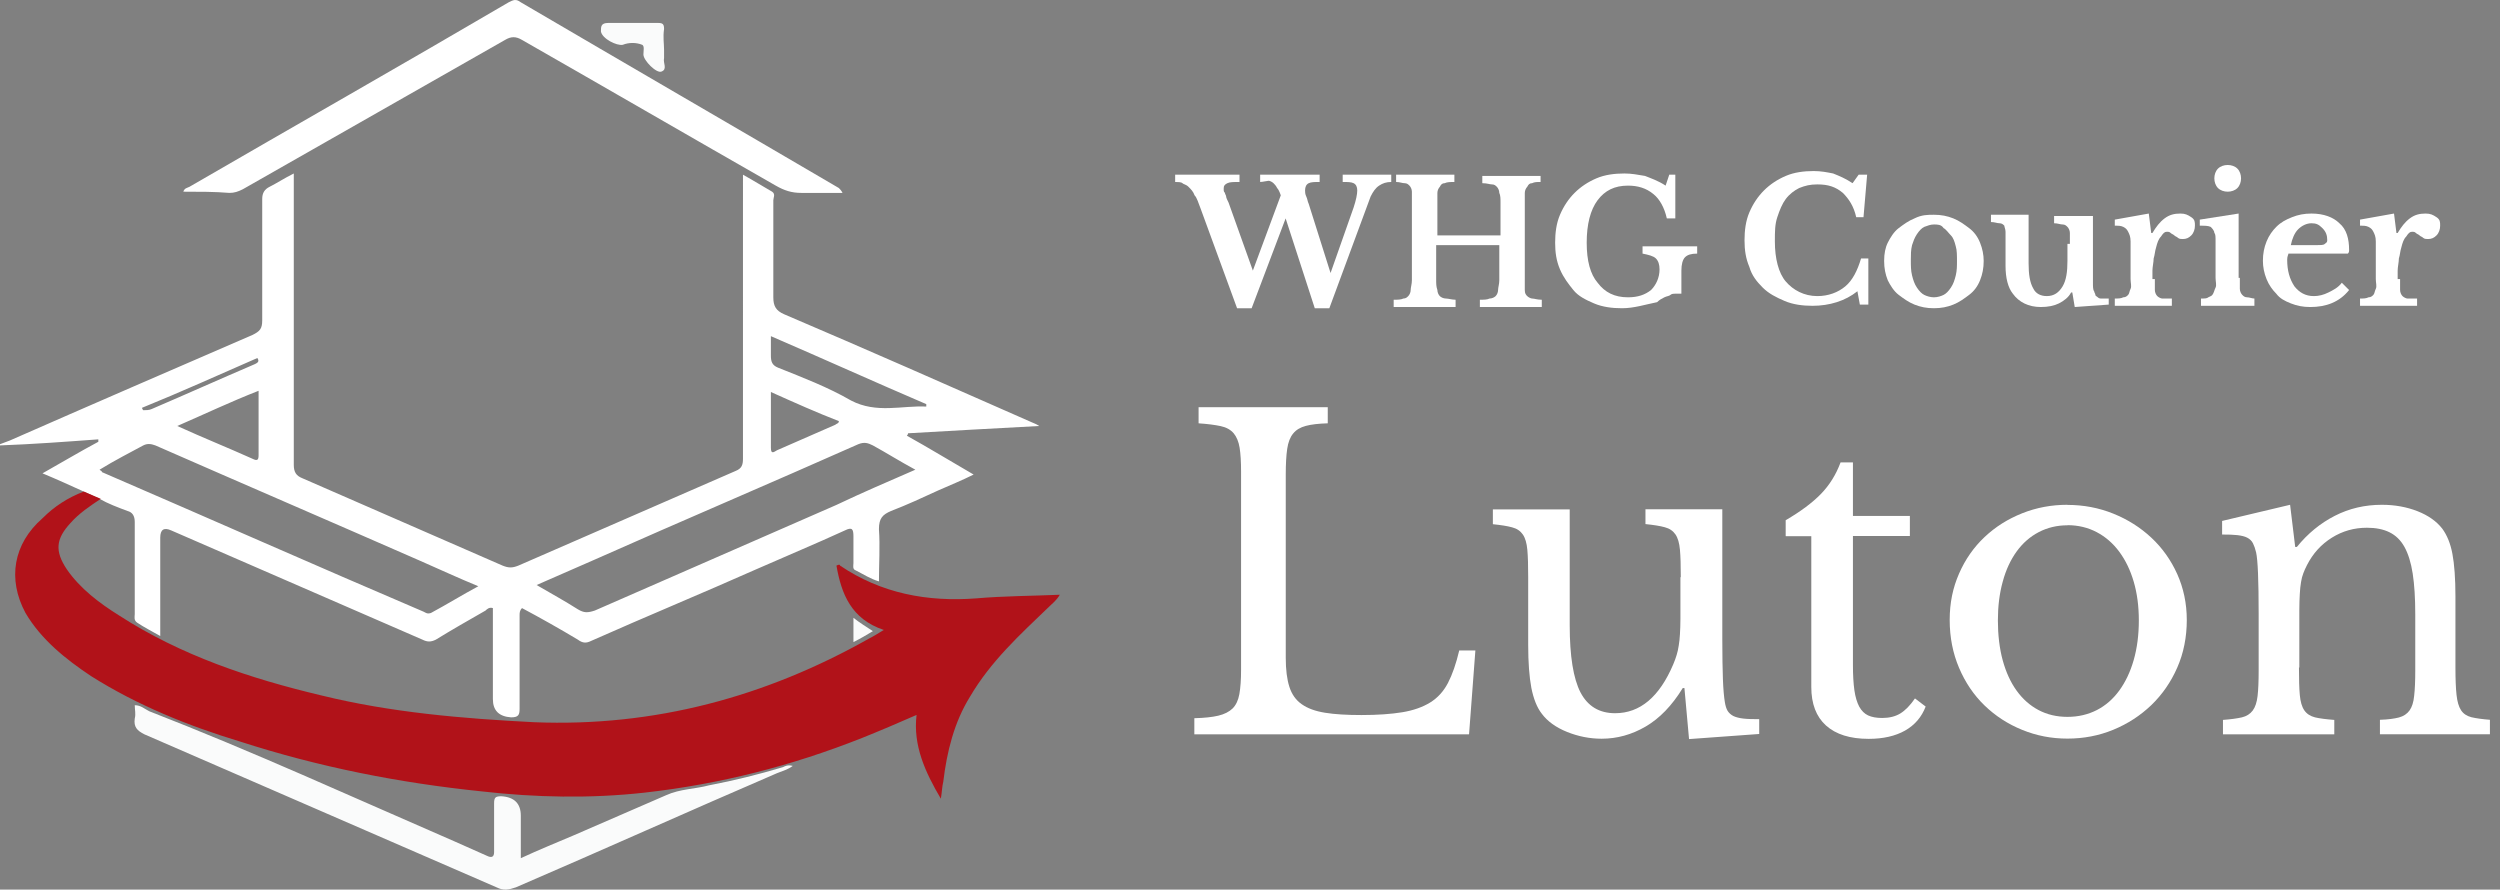
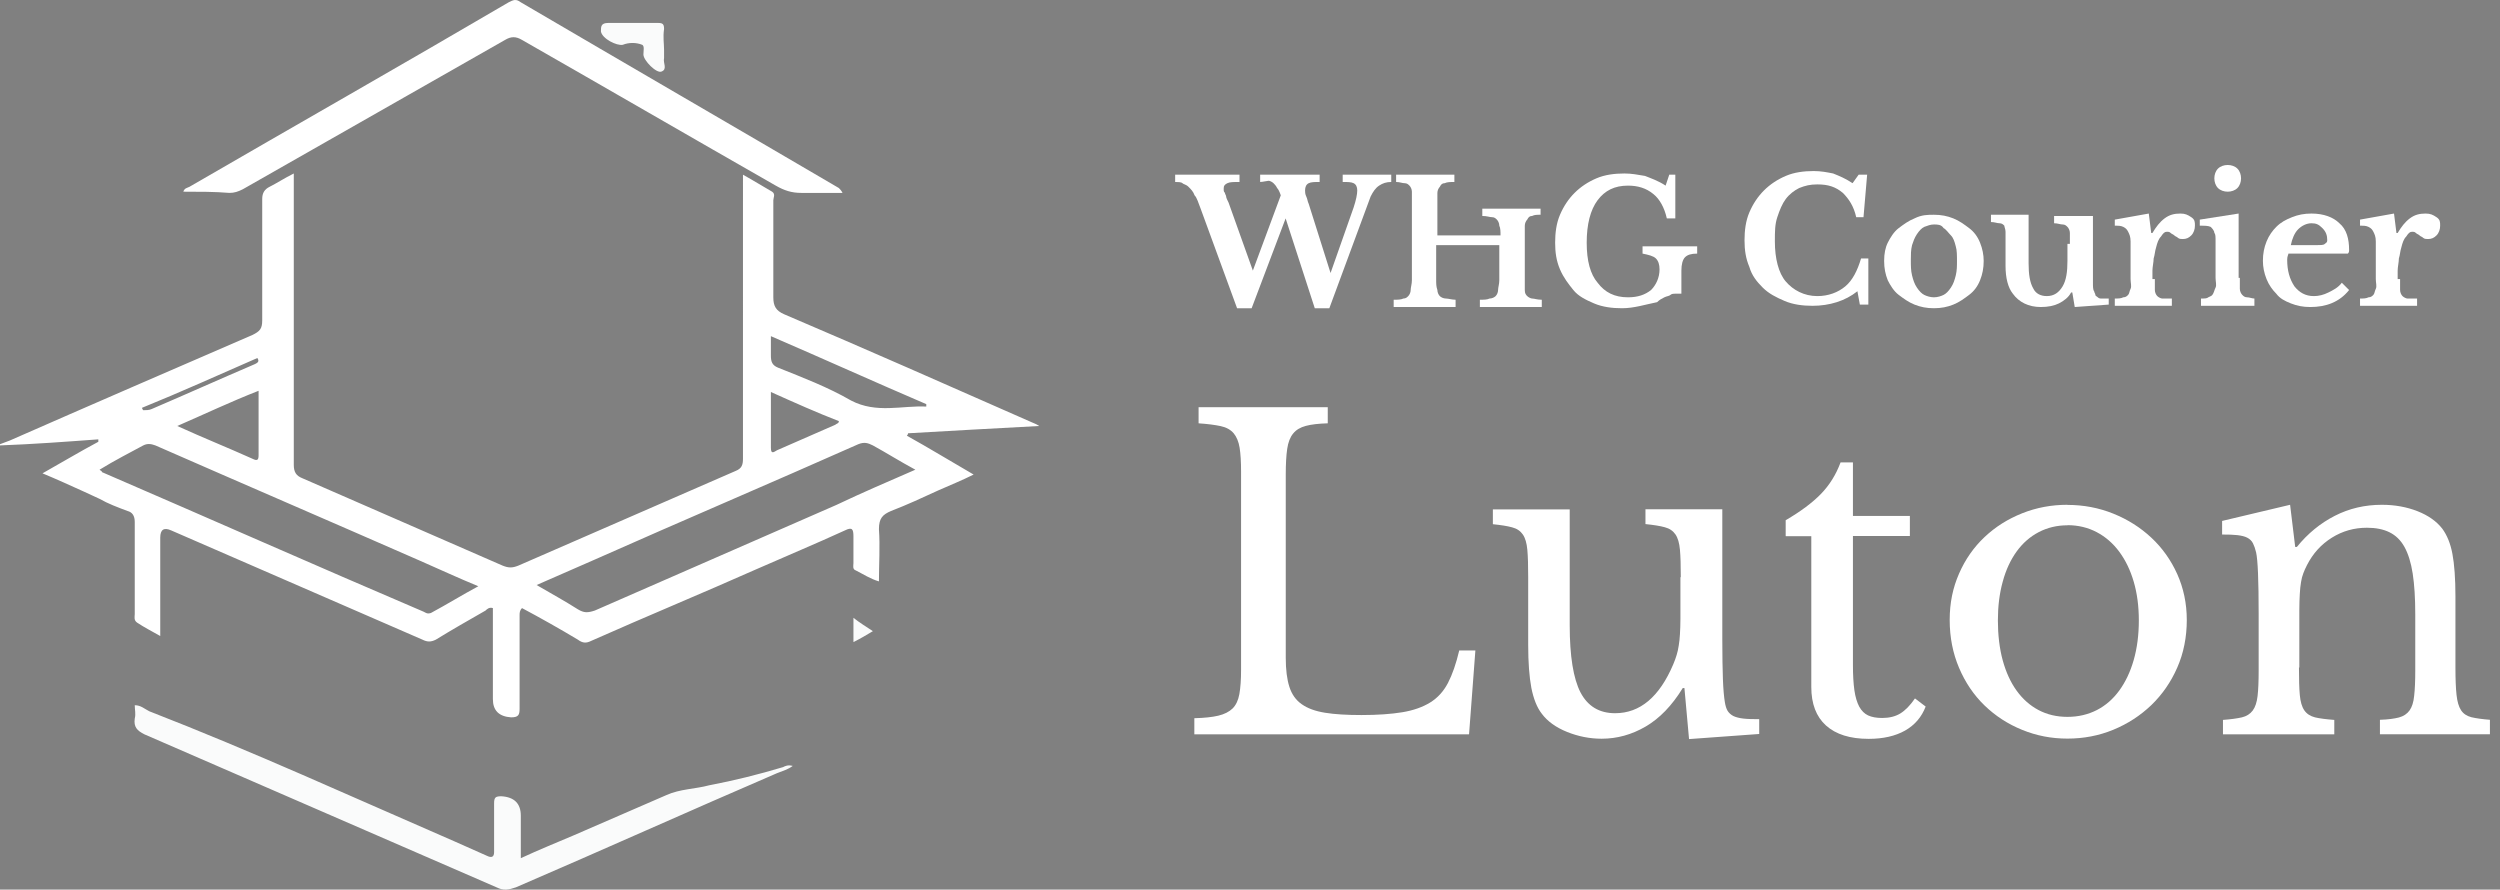
<svg xmlns="http://www.w3.org/2000/svg" id="Layer_2" data-name="Layer 2" viewBox="0 0 205.93 73.28">
  <rect x="0" y="0" width="205.93" height="73.28" fill="#808080" stroke="none" />
  <defs>
    <style> .cls-1 { isolation: isolate; } .cls-2 { fill: #b11219; } .cls-2, .cls-3, .cls-4 { stroke-width: 0px; } .cls-3 { fill: #fff; } .cls-4 { fill: #fafbfb; } </style>
  </defs>
  <g id="Layer_1-2" data-name="Layer 1">
    <g id="Layer_1-3" data-name="Layer 1">
      <g>
        <path class="cls-3" d="M6.9,40.49c-1.1-.5-2.2-1-3.4-1.5,1.6-.9,3.1-1.8,4.6-2.6v-.2c-2.7.2-5.4.4-8.1.5v-.1c.3-.1.5-.2.8-.3,6.6-2.9,13.3-5.8,20-8.7.6-.3.8-.5.8-1.2v-10c0-.5.2-.8.6-1,.6-.3,1.2-.7,2-1.1v24c0,.6.2.9.7,1.1,5.5,2.4,11,4.8,16.5,7.2.5.2.8.2,1.3,0,6-2.6,11.9-5.2,17.9-7.8.5-.2.6-.5.6-1V14.39c.9.5,1.7,1,2.4,1.4.3.2.1.5.1.7v8c0,.7.2,1.1.9,1.4,6.8,2.9,13.6,5.9,20.4,8.9.2.1.3.1.6.3-3.8.2-7.3.4-10.8.6q0,.1-.1.2c1.8,1,3.6,2.1,5.5,3.2-1,.5-2,.9-2.9,1.3-1.3.6-2.6,1.2-3.9,1.7-.7.3-1,.6-1,1.5.1,1.4,0,2.9,0,4.3-.7-.2-1.3-.6-1.9-.9-.3-.1-.2-.4-.2-.6v-2.2c0-.6-.1-.8-.7-.5-2.4,1.1-4.8,2.1-7.3,3.2-4.5,2-9.1,3.9-13.6,5.9-.4.2-.7.2-1.1-.1-1.5-.9-3.1-1.8-4.6-2.6-.2.2-.2.4-.2.6v7.7c0,.5-.1.7-.7.7q-1.5-.1-1.5-1.5v-7.5c-.3-.1-.5.1-.6.2-1.4.8-2.8,1.6-4.1,2.4-.4.2-.7.2-1.1,0-6.9-3-13.8-6-20.7-9q-.9-.4-.9.6v8.1c-.7-.4-1.3-.7-1.9-1.1-.3-.2-.2-.5-.2-.7v-7.6c0-.5-.2-.8-.6-.9-.8-.3-1.6-.6-2.3-1-.4-.2-.9-.4-1.3-.6ZM8.2,38.69c.1.1.2.1.2.2,8.8,3.8,17.6,7.7,26.5,11.5.2.1.3.2.6.1,1.3-.7,2.6-1.5,3.9-2.2-1.7-.7-3.2-1.4-4.8-2.1-7.3-3.2-14.5-6.3-21.8-9.5-.3-.1-.6-.2-1,0-1.1.6-2.3,1.2-3.6,2ZM75.4,38.69c-1.3-.7-2.4-1.4-3.5-2-.4-.2-.7-.3-1.2-.1-7.2,3.2-14.5,6.3-21.7,9.5-1.6.7-3.2,1.4-4.8,2.1,1.2.7,2.3,1.3,3.4,2,.5.3.8.3,1.4.1,6.6-2.9,13.3-5.8,19.9-8.7,2.1-1,4.2-1.9,6.5-2.9ZM76.3,33.49v-.2c-4.2-1.8-8.4-3.7-12.8-5.6v1.6c0,.5.1.8.6,1,2,.8,4.1,1.6,6,2.7,2.1,1.1,4.2.4,6.2.5ZM14.6,35.09c2.2,1,4.2,1.8,6.2,2.7.4.2.5.1.5-.3v-5.3c-2.3.9-4.4,1.9-6.7,2.9ZM63.5,32.29v4.6c0,.6.3.3.5.2,1.6-.7,3.2-1.4,4.8-2.1.1-.1.3-.1.3-.3-1.8-.7-3.6-1.5-5.6-2.4ZM11.7,33.59q0,.1.1.2c.2,0,.5,0,.7-.1,2.8-1.2,5.7-2.5,8.5-3.7.2-.1.4-.2.2-.5-3.2,1.4-6.3,2.8-9.5,4.1Z" />
-         <path class="cls-2" d="M6.9,40.49c.5.2.9.4,1.4.6-.9.6-1.8,1.2-2.5,2-1.2,1.3-1.3,2.3-.3,3.8,1.1,1.6,2.7,2.8,4.3,3.8,5.1,3.3,10.8,5.2,16.7,6.6,5.7,1.4,11.6,1.9,17.5,2.2,9.9.4,19.1-2.1,27.6-6.9.4-.2.7-.4,1.2-.7-2.7-.9-3.5-3-3.9-5.3.2-.1.3-.1.3,0,3.4,2.3,7.2,3,11.2,2.7,2.3-.2,4.6-.2,6.9-.3-.3.5-.6.7-.9,1-2.4,2.3-4.8,4.5-6.5,7.4-1.3,2.1-1.9,4.5-2.2,7-.1.4-.1.8-.2,1.4-1.3-2.2-2.3-4.4-2-6.9-1.6.7-3,1.3-4.5,1.9-5.8,2.3-11.7,3.8-17.9,4.5-4.5.5-9,.4-13.4-.1-6.8-.7-13.4-2-19.9-4.1-4.3-1.3-8.5-3-12.3-5.4-2.1-1.4-4.1-3-5.4-5.2-1.5-2.8-1-5.7,1.4-7.8,1-1,2.1-1.7,3.4-2.2Z" />
        <path class="cls-3" d="M15.1,15.79c.1-.3.3-.3.5-.4C24.4,10.29,33.2,5.29,41.9.19c.4-.2.6-.3,1,0,8.7,5.1,17.5,10.2,26.2,15.3.1.1.2.2.3.4h-3.4c-.8,0-1.4-.2-2.1-.6-7-4-13.9-8-20.9-12-.5-.3-.9-.3-1.4,0-7.2,4.1-14.4,8.2-21.6,12.3-.4.2-.7.3-1.1.3-1.2-.1-2.5-.1-3.8-.1Z" />
        <path class="cls-4" d="M11.1,58.09c.5,0,.8.3,1.2.5,8.5,3.3,16.8,7.1,25.1,10.7.9.4,1.8.8,2.7,1.2.4.2.6.1.6-.3v-4c0-.5.1-.6.6-.6q1.6.1,1.6,1.6v3.5c1.5-.7,3-1.3,4.4-1.9,2.5-1.1,5.1-2.2,7.6-3.3,1.1-.5,2.4-.5,3.5-.8,2.1-.4,4.1-.9,6.1-1.5.2-.1.4-.2.8-.1-.4.3-.8.4-1.3.6-7.2,3.1-14.3,6.3-21.5,9.4-.6.2-1,.3-1.6,0-9.7-4.2-19.3-8.4-29-12.6-.6-.3-.9-.6-.8-1.3.1-.4,0-.7,0-1.1Z" />
        <path class="cls-4" d="M54.7,4.09v.7c-.1.4.3.9-.2,1.1-.4.2-1.5-.9-1.5-1.4,0-.3.1-.7-.1-.8-.5-.2-1.1-.2-1.6,0-.5.1-1.7-.5-1.8-1.1,0-.4,0-.7.6-.7h4.1c.4,0,.5.1.5.5-.1.7,0,1.2,0,1.7Z" />
        <path class="cls-4" d="M71.9,51.99c-.5.3-1,.6-1.6.9v-2c.5.4,1,.7,1.6,1.1Z" />
      </g>
      <g>
        <path class="cls-3" d="M109.6,22.49l1.9-5.4c.2-.6.3-1.1.3-1.4s-.1-.5-.3-.6-.5-.1-.9-.1v-.6h4v.6c-.4,0-.7.1-1,.3s-.5.5-.7.9l-3.4,9.2h-1.2l-2.4-7.4-2.8,7.4h-1.2l-3-8.2c-.2-.5-.3-.9-.5-1.1-.1-.3-.3-.5-.5-.7s-.4-.2-.5-.3-.4-.1-.6-.1v-.6h5.3v.6c-.5,0-.8,0-1,.1s-.3.2-.3.4v.2q0,.1.1.2c0,.1.1.2.1.3s.1.3.2.5l2,5.6,2.3-6.2c-.1-.3-.2-.5-.3-.6-.1-.2-.2-.3-.3-.4-.1-.1-.3-.2-.4-.2s-.5.1-.7.1v-.6h4.9v.6c-.4,0-.7,0-.9.1s-.3.3-.3.6c0,.1,0,.3.1.5s.1.4.2.6l1.8,5.7Z" />
-         <path class="cls-3" d="M125.6,22.99v.9c0,.3.1.4.2.5s.3.2.4.2c.2,0,.4.1.8.1v.6h-5.1v-.6c.3,0,.6,0,.8-.1.2,0,.4-.1.5-.2s.2-.3.2-.5.1-.5.1-.8v-2.9h-5.2v2.8c0,.4,0,.6.1.9,0,.2.1.4.2.5.1.1.3.2.5.2s.5.1.8.1v.6h-5.1v-.6c.3,0,.6,0,.8-.1.2,0,.3-.1.4-.2.1-.1.2-.3.2-.5s.1-.5.1-.8v-7.3c0-.2-.1-.4-.2-.5-.1-.1-.2-.2-.4-.2s-.4-.1-.7-.1v-.6h4.8v.6c-.3,0-.6,0-.8.1-.2,0-.3.1-.4.3-.1.1-.2.3-.2.5v3.5h5.2v-2.7c0-.3,0-.6-.1-.8,0-.2-.1-.4-.2-.5s-.2-.2-.4-.2-.4-.1-.8-.1v-.6h4.8v.5c-.3,0-.5,0-.7.1-.2,0-.3.1-.4.3-.1.1-.2.3-.2.5v.9s0,6.2,0,6.2Z" />
+         <path class="cls-3" d="M125.6,22.99v.9c0,.3.1.4.2.5s.3.2.4.2c.2,0,.4.1.8.1v.6h-5.1v-.6c.3,0,.6,0,.8-.1.2,0,.4-.1.5-.2s.2-.3.2-.5.1-.5.1-.8v-2.9h-5.2v2.8c0,.4,0,.6.1.9,0,.2.1.4.2.5.1.1.3.2.5.2s.5.1.8.1v.6h-5.1v-.6c.3,0,.6,0,.8-.1.2,0,.3-.1.4-.2.1-.1.2-.3.2-.5s.1-.5.1-.8v-7.3c0-.2-.1-.4-.2-.5-.1-.1-.2-.2-.4-.2s-.4-.1-.7-.1v-.6h4.8v.6c-.3,0-.6,0-.8.1-.2,0-.3.1-.4.3-.1.1-.2.3-.2.5v3.5h5.2c0-.3,0-.6-.1-.8,0-.2-.1-.4-.2-.5s-.2-.2-.4-.2-.4-.1-.8-.1v-.6h4.8v.5c-.3,0-.5,0-.7.1-.2,0-.3.1-.4.3-.1.1-.2.3-.2.5v.9s0,6.2,0,6.2Z" />
        <path class="cls-3" d="M133.6,25.39c-.8,0-1.6-.1-2.3-.4s-1.3-.6-1.7-1.1-.8-1-1.1-1.7-.4-1.4-.4-2.2.1-1.6.4-2.3.7-1.3,1.2-1.8,1.1-.9,1.8-1.2,1.5-.4,2.3-.4c.6,0,1.1.1,1.7.2.5.2,1.1.4,1.7.8l.3-.9h.5v3.6h-.7c-.2-.9-.6-1.6-1.1-2-.6-.5-1.3-.7-2.1-.7-1.1,0-1.9.4-2.5,1.2-.6.8-.9,2-.9,3.5s.3,2.6.9,3.3c.6.8,1.4,1.2,2.5,1.2.8,0,1.4-.2,1.9-.6.4-.4.7-1,.7-1.7,0-.4-.1-.7-.3-.9-.2-.2-.6-.3-1.1-.4v-.6h4.5v.6c-.5,0-.8.1-1,.3-.2.2-.3.6-.3,1.1v1.9h-.5c-.1,0-.3,0-.4.1-.1.1-.3.1-.5.2s-.4.2-.6.4c-1,.2-1.9.5-2.9.5Z" />
        <path class="cls-3" d="M153.1,14.39h.7l-.3,3.5h-.6c-.2-.9-.6-1.5-1.1-2-.6-.5-1.2-.7-2.1-.7-.6,0-1,.1-1.5.3-.4.2-.8.5-1.1.9-.3.4-.5.9-.7,1.5s-.2,1.2-.2,2c0,1.4.3,2.6.9,3.3.6.7,1.5,1.2,2.6,1.2.9,0,1.7-.3,2.3-.8s1-1.3,1.3-2.3h.6v3.8h-.7l-.2-1.1c-1,.8-2.3,1.2-3.7,1.2-.8,0-1.6-.1-2.3-.4-.7-.3-1.3-.6-1.8-1.1s-.9-1-1.1-1.7c-.3-.7-.4-1.4-.4-2.2s.1-1.6.4-2.3c.3-.7.7-1.3,1.2-1.8s1.1-.9,1.8-1.2,1.5-.4,2.3-.4c.6,0,1.1.1,1.6.2.5.2,1,.4,1.6.8l.5-.7Z" />
        <path class="cls-3" d="M159.3,17.69c.6,0,1.1.1,1.6.3.5.2.9.5,1.3.8s.7.7.9,1.2c.2.5.3,1,.3,1.5,0,.6-.1,1.1-.3,1.6-.2.5-.5.9-.9,1.2-.4.3-.8.6-1.3.8-.5.2-1,.3-1.6.3s-1.1-.1-1.6-.3c-.5-.2-.9-.5-1.3-.8s-.7-.8-.9-1.2c-.2-.5-.3-1-.3-1.6s.1-1.1.3-1.5c.2-.4.5-.9.9-1.2.4-.3.8-.6,1.3-.8.6-.3,1.1-.3,1.6-.3ZM159.3,18.49c-.3,0-.5.1-.8.2-.2.1-.4.3-.6.6-.2.3-.3.6-.4.9-.1.4-.1.8-.1,1.2,0,.5,0,.9.1,1.3s.2.7.4,1c.2.3.4.5.6.6s.5.2.8.2.6-.1.8-.2c.2-.1.4-.3.6-.6s.3-.6.4-1,.1-.8.1-1.2,0-.9-.1-1.2c-.1-.4-.2-.7-.4-.9-.2-.2-.4-.5-.6-.6-.2-.3-.5-.3-.8-.3Z" />
        <path class="cls-3" d="M170.5,20.09v-.9c0-.2-.1-.4-.2-.5s-.2-.2-.4-.2-.4-.1-.7-.1v-.6h3.2v5.5c0,.3,0,.6.1.7,0,.1.1.2.1.3s.1.1.2.2.2.1.3.1h.6v.5l-2.8.2-.2-1.2h-.1c-.2.4-.6.7-1,.9-.4.2-.9.3-1.5.3-1,0-1.8-.4-2.3-1.1-.4-.5-.6-1.3-.6-2.3v-2.8c0-.2-.1-.4-.1-.5-.1-.1-.2-.2-.4-.2s-.4-.1-.7-.1v-.6h3.1v4c0,.9.1,1.6.4,2.1.2.4.6.6,1.1.6.6,0,1-.3,1.3-.8s.4-1.2.4-2.1v-1.4h.2Z" />
        <path class="cls-3" d="M177.5,22.99v.9c0,.2.1.4.2.5s.3.2.4.2h.8v.6h-4.7v-.6c.3,0,.5,0,.7-.1.2,0,.3-.1.4-.2s.1-.3.2-.5,0-.5,0-.8v-3.1c0-.4-.1-.6-.2-.8-.1-.2-.2-.3-.4-.4-.2-.1-.4-.1-.7-.1v-.5l2.8-.5.2,1.6h.1c.3-.5.6-.9,1-1.2.4-.3.8-.4,1.3-.4.4,0,.6.1.9.3s.3.4.3.7-.1.6-.3.8c-.2.2-.4.3-.7.3-.1,0-.3,0-.4-.1s-.2-.1-.3-.2c-.1-.1-.2-.1-.3-.2s-.2-.1-.3-.1c-.2,0-.3.1-.5.4-.2.2-.3.5-.4.9-.1.3-.1.6-.2.9,0,.3-.1.7-.1,1v.7h.2Z" />
        <path class="cls-3" d="M184.5,22.89v.9c0,.2.1.4.2.5s.2.2.4.2.4.1.6.1v.6h-4.4v-.6c.3,0,.5,0,.6-.1.2-.1.3-.1.4-.3s.1-.3.2-.5,0-.5,0-.8v-3c0-.4,0-.6-.1-.7,0-.2-.2-.4-.3-.5-.2-.1-.5-.1-.9-.1v-.5l3.2-.5v5.3s.1,0,.1,0ZM182.4,14.69c0-.3.1-.6.3-.8.2-.2.5-.3.8-.3s.6.1.8.3c.2.2.3.5.3.8s-.1.6-.3.8c-.2.2-.5.3-.8.3s-.6-.1-.8-.3c-.2-.2-.3-.5-.3-.8Z" />
        <path class="cls-3" d="M193.5,23.89c-.8,1-1.9,1.4-3.2,1.4-.6,0-1.1-.1-1.6-.3-.5-.2-.9-.4-1.2-.8-.3-.3-.6-.7-.8-1.2s-.3-1-.3-1.5c0-.6.1-1.1.3-1.6s.5-.9.8-1.2c.4-.4.8-.6,1.3-.8.5-.2,1-.3,1.6-.3,1,0,1.8.3,2.3.8.6.5.8,1.3.8,2.2,0,.1,0,.2-.1.3h-4.9c0,.1-.1.2-.1.5,0,.9.2,1.6.6,2.2.4.5.9.8,1.6.8.4,0,.8-.1,1.2-.3.4-.2.8-.4,1.1-.8l.6.6ZM190.8,20.19c.4,0,.6,0,.7-.1s.2-.1.2-.3c0-.4-.1-.7-.4-1s-.5-.4-.9-.4-.8.2-1.1.5-.5.8-.6,1.3h2.1Z" />
        <path class="cls-3" d="M197.7,22.99v.9c0,.2.1.4.2.5s.3.2.4.2h.8v.6h-4.7v-.6c.3,0,.5,0,.7-.1.2,0,.3-.1.4-.2s.1-.3.2-.5,0-.5,0-.8v-3.1c0-.4-.1-.6-.2-.8s-.2-.3-.4-.4-.4-.1-.7-.1v-.5l2.8-.5.2,1.6h.1c.3-.5.6-.9,1-1.2.4-.3.8-.4,1.3-.4.4,0,.6.1.9.3s.3.4.3.7-.1.6-.3.8c-.2.2-.4.3-.7.3-.1,0-.3,0-.4-.1s-.2-.1-.3-.2-.2-.1-.3-.2c-.1-.1-.2-.1-.3-.1-.2,0-.3.1-.5.4-.2.2-.3.5-.4.9-.1.3-.1.6-.2.9,0,.3-.1.7-.1,1v.7h.2Z" />
      </g>
    </g>
    <g id="Layer_3" data-name="Layer 3">
      <g class="cls-1">
        <path class="cls-3" d="M120.99,60.49h-22.61v-1.33c.82-.02,1.48-.09,1.98-.21.5-.12.89-.32,1.17-.59.28-.28.47-.68.56-1.19.09-.51.14-1.18.14-2v-16.31c0-.82-.04-1.48-.12-1.98-.08-.5-.25-.9-.49-1.19-.25-.29-.6-.49-1.07-.59-.47-.1-1.07-.18-1.82-.23v-1.33h10.64v1.33c-.75.02-1.35.09-1.8.21-.46.12-.81.33-1.05.63-.25.3-.41.72-.49,1.26-.08.54-.12,1.25-.12,2.13v15.08c0,.98.1,1.78.3,2.4s.54,1.1,1.02,1.43c.48.34,1.11.57,1.91.7.79.13,1.8.19,3.01.19,1.33,0,2.45-.08,3.36-.23.91-.15,1.67-.42,2.29-.8.62-.38,1.11-.92,1.47-1.61.36-.69.67-1.58.93-2.68h1.33l-.52,6.89Z" />
        <path class="cls-3" d="M138.45,47.54c0-.96-.02-1.71-.07-2.26-.05-.55-.17-.97-.37-1.26-.2-.29-.49-.49-.88-.59-.39-.11-.92-.19-1.59-.26v-1.22h6.33v10.75c0,1.33.02,2.42.05,3.25s.09,1.47.16,1.89c.05.3.12.54.23.72.11.17.26.31.47.42.21.1.48.17.82.21.34.04.78.05,1.31.05v1.22l-5.78.42-.38-4.2h-.14c-.89,1.45-1.91,2.5-3.06,3.17-1.15.67-2.36,1-3.62,1-.98,0-1.93-.19-2.85-.56s-1.62-.88-2.08-1.5c-.4-.51-.68-1.23-.86-2.13-.17-.91-.26-2.09-.26-3.54v-5.57c0-.96-.02-1.71-.07-2.26-.05-.55-.17-.97-.37-1.26-.2-.29-.49-.49-.88-.59-.39-.11-.92-.19-1.59-.26v-1.22h6.33v9.55c0,2.54.3,4.39.89,5.53.6,1.14,1.55,1.71,2.85,1.71,2.05,0,3.65-1.34,4.79-4.03.12-.28.21-.54.28-.77.07-.23.13-.49.17-.77.05-.28.08-.59.1-.94.02-.35.04-.77.04-1.26v-3.43Z" />
        <path class="cls-3" d="M147.09,44.14v-1.29c1.24-.72,2.21-1.45,2.91-2.17.7-.72,1.24-1.59,1.61-2.59h1.02v4.41h4.69v1.65h-4.69v10.64c0,.82.04,1.5.12,2.07.08.56.22,1.01.4,1.35.19.34.43.58.73.72.3.14.69.21,1.16.21.58,0,1.08-.12,1.49-.37.41-.25.81-.66,1.21-1.24l.88.67c-.33.86-.89,1.52-1.7,1.98-.8.45-1.8.68-2.99.68-1.54,0-2.71-.37-3.52-1.1-.81-.73-1.21-1.79-1.21-3.17v-12.42h-2.1Z" />
        <path class="cls-3" d="M170.3,41.59c1.33,0,2.59.24,3.78.72,1.19.48,2.23,1.14,3.13,1.98.9.84,1.61,1.84,2.13,2.99.52,1.16.79,2.42.79,3.8s-.26,2.73-.79,3.92c-.52,1.19-1.24,2.22-2.13,3.08-.9.86-1.94,1.54-3.13,2.03-1.19.49-2.45.73-3.78.73s-2.55-.24-3.73-.72c-1.18-.48-2.21-1.15-3.1-2.01s-1.59-1.9-2.1-3.1c-.51-1.2-.77-2.51-.77-3.94s.26-2.65.77-3.82c.51-1.17,1.21-2.17,2.1-3.01s1.92-1.49,3.1-1.96c1.18-.47,2.42-.7,3.73-.7ZM170.3,43.27c-.86,0-1.65.19-2.36.56-.71.37-1.32.9-1.82,1.59-.5.69-.89,1.52-1.15,2.49-.27.97-.4,2.04-.4,3.2s.13,2.31.4,3.29c.27.98.65,1.81,1.15,2.5.5.69,1.1,1.22,1.8,1.59.7.37,1.49.56,2.38.56s1.69-.19,2.42-.56c.72-.37,1.34-.91,1.85-1.61.51-.7.91-1.54,1.19-2.52.28-.98.42-2.07.42-3.25s-.14-2.23-.42-3.19c-.28-.96-.68-1.78-1.19-2.47-.51-.69-1.13-1.23-1.85-1.61-.72-.38-1.53-.58-2.42-.58Z" />
        <path class="cls-3" d="M189.37,54.99c0,.96.02,1.71.07,2.26.05.55.17.97.37,1.26.2.29.49.48.88.58.38.09.92.16,1.59.21v1.19h-9.17v-1.19c.65-.05,1.17-.12,1.56-.21.38-.09.68-.28.89-.56s.34-.68.4-1.19c.06-.51.09-1.21.09-2.1v-4.66c0-2.78-.07-4.47-.21-5.08-.07-.3-.16-.55-.26-.75s-.26-.35-.47-.46-.48-.17-.81-.21-.75-.05-1.26-.05v-1.12l5.6-1.33.42,3.47h.14c.89-1.1,1.93-1.95,3.12-2.56,1.19-.61,2.48-.91,3.88-.91,1.07,0,2.05.18,2.94.53.89.35,1.56.83,2.03,1.43.4.54.68,1.23.84,2.08.16.85.25,2.02.25,3.52v5.84c0,.96.03,1.71.09,2.26.06.55.18.97.37,1.26.19.29.47.48.86.58.39.09.89.16,1.52.21v1.19h-9.06v-1.19c.65-.02,1.17-.09,1.56-.19.38-.1.68-.3.88-.58.2-.28.33-.68.38-1.21.06-.52.09-1.22.09-2.08v-4.62c0-1.33-.07-2.45-.21-3.36-.14-.91-.37-1.64-.68-2.2-.31-.56-.73-.96-1.24-1.21-.51-.25-1.13-.37-1.85-.37-1.05,0-2.01.27-2.89.82-.88.55-1.56,1.3-2.05,2.26-.12.23-.22.46-.3.67-.08.21-.15.46-.19.73-.05.28-.08.6-.1.96-.02.36-.04.82-.04,1.38v4.69Z" />
      </g>
    </g>
  </g>
</svg>